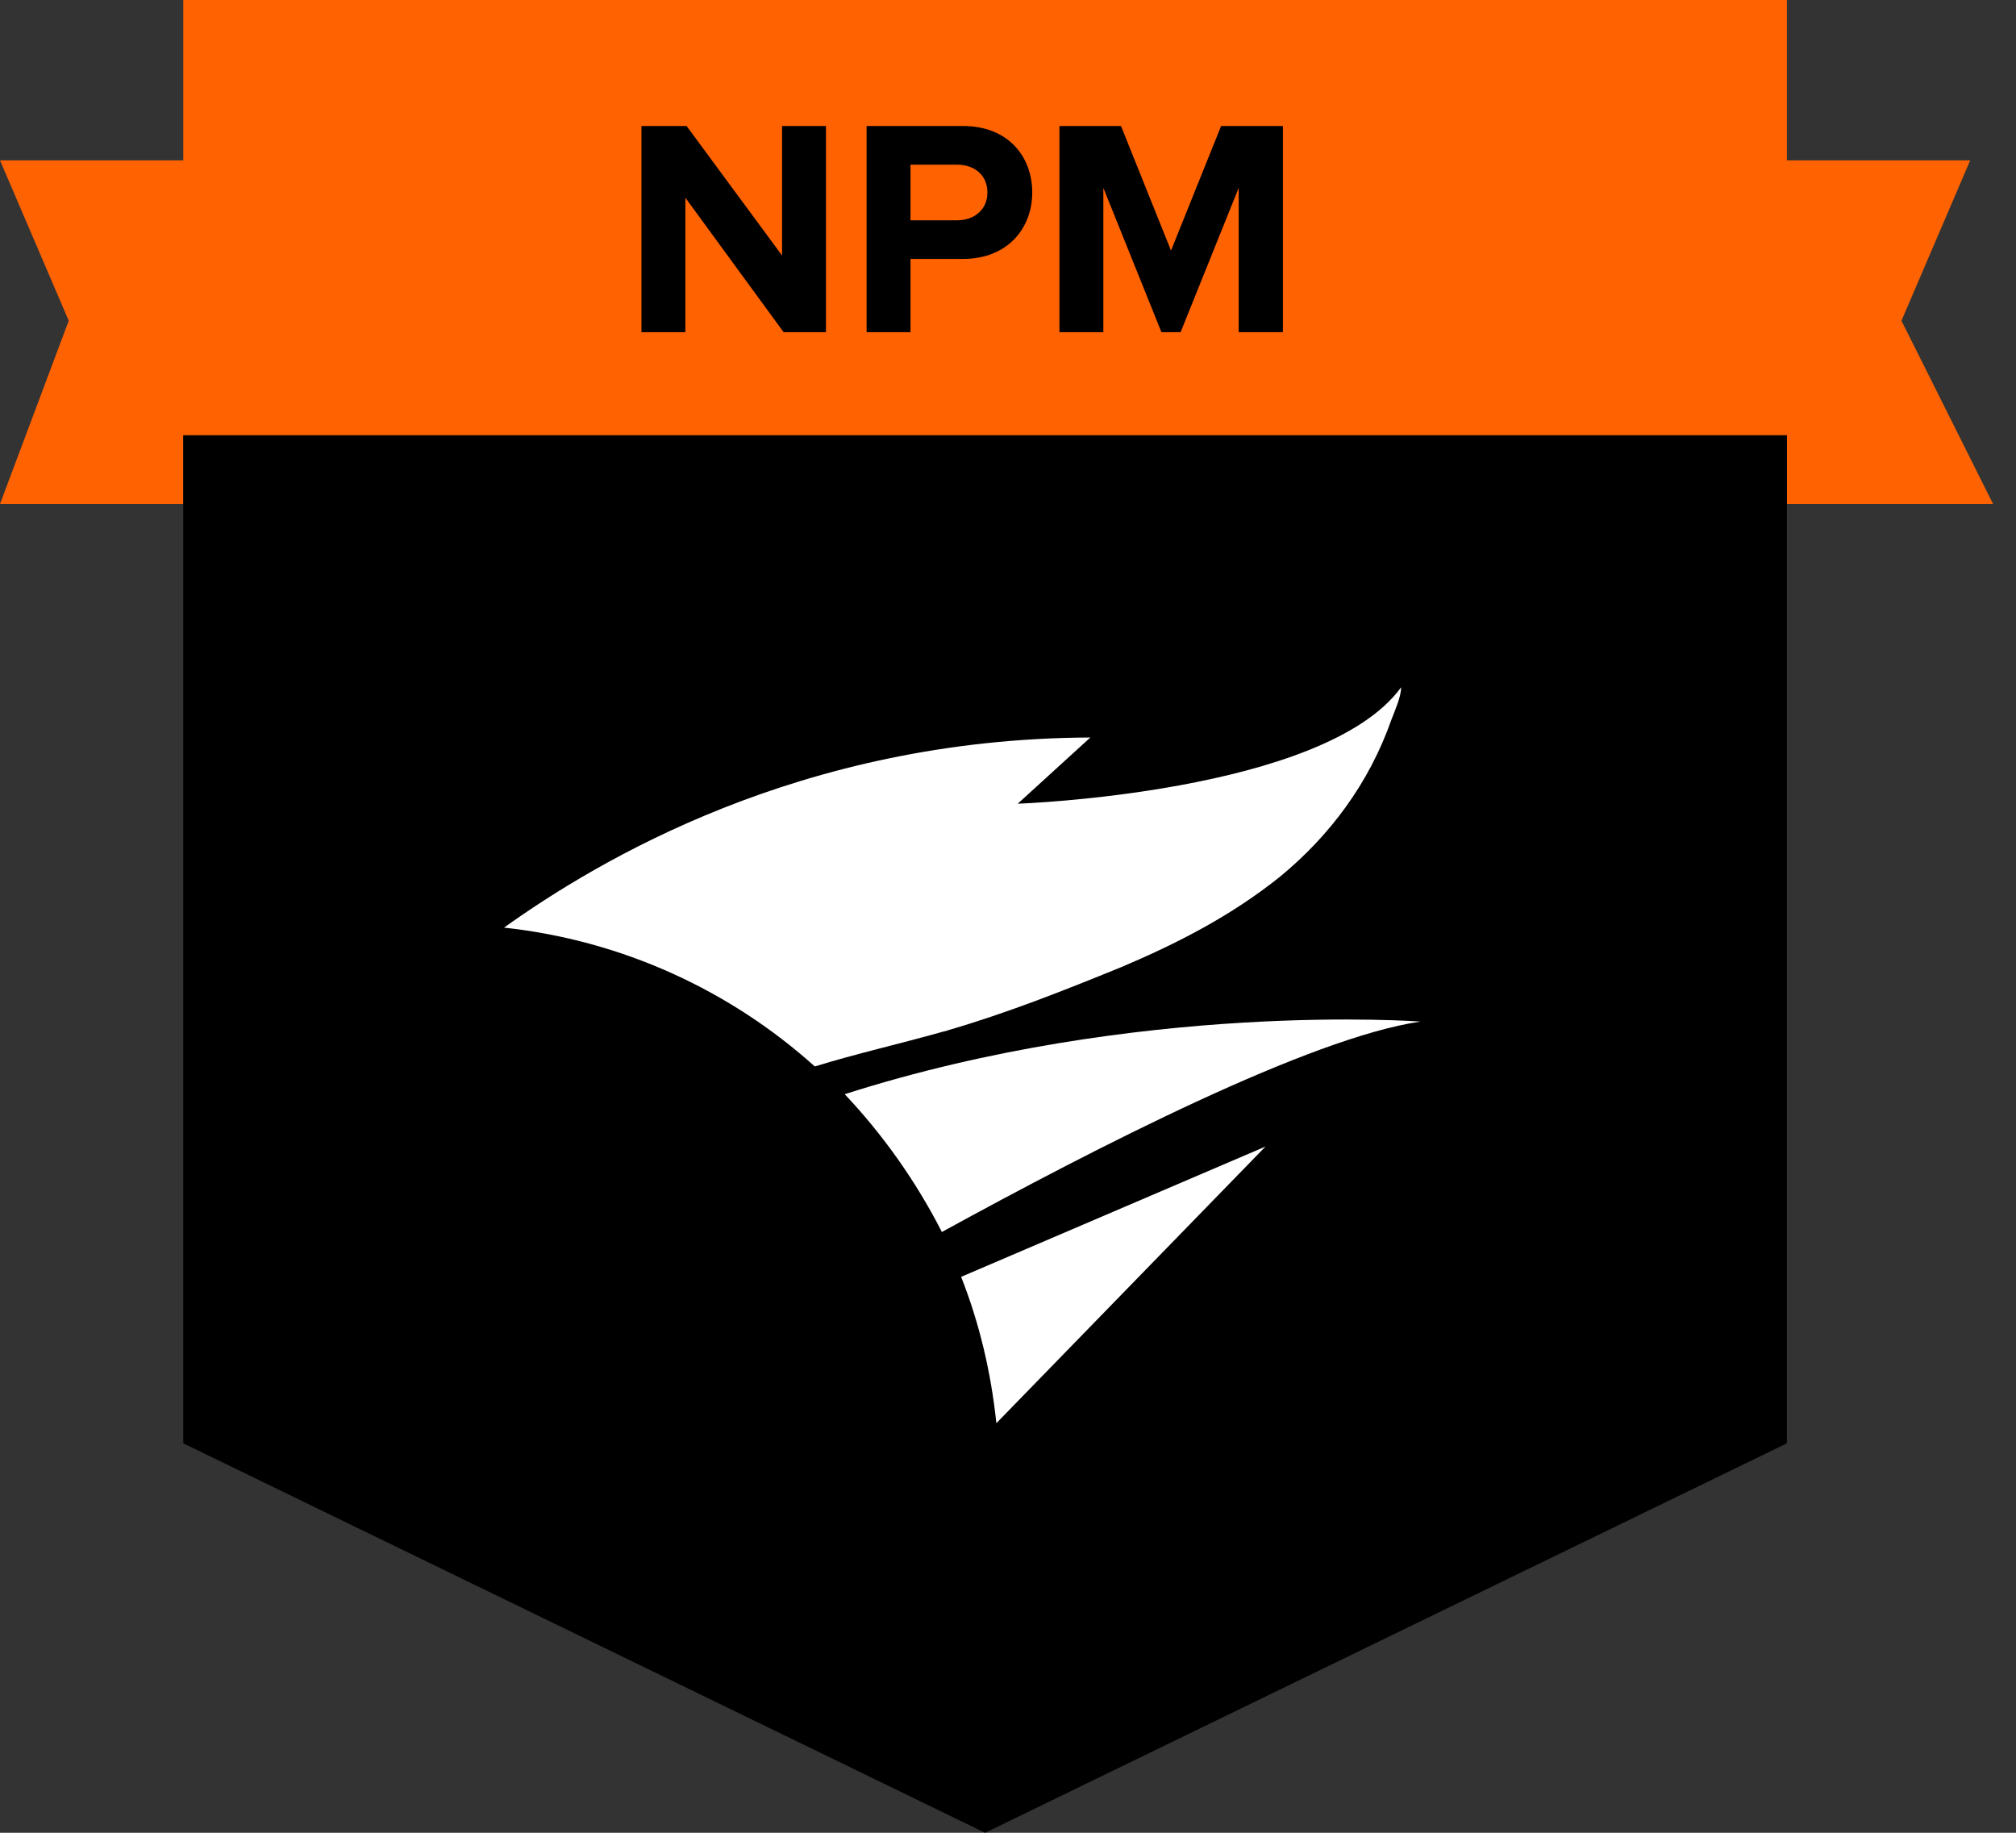
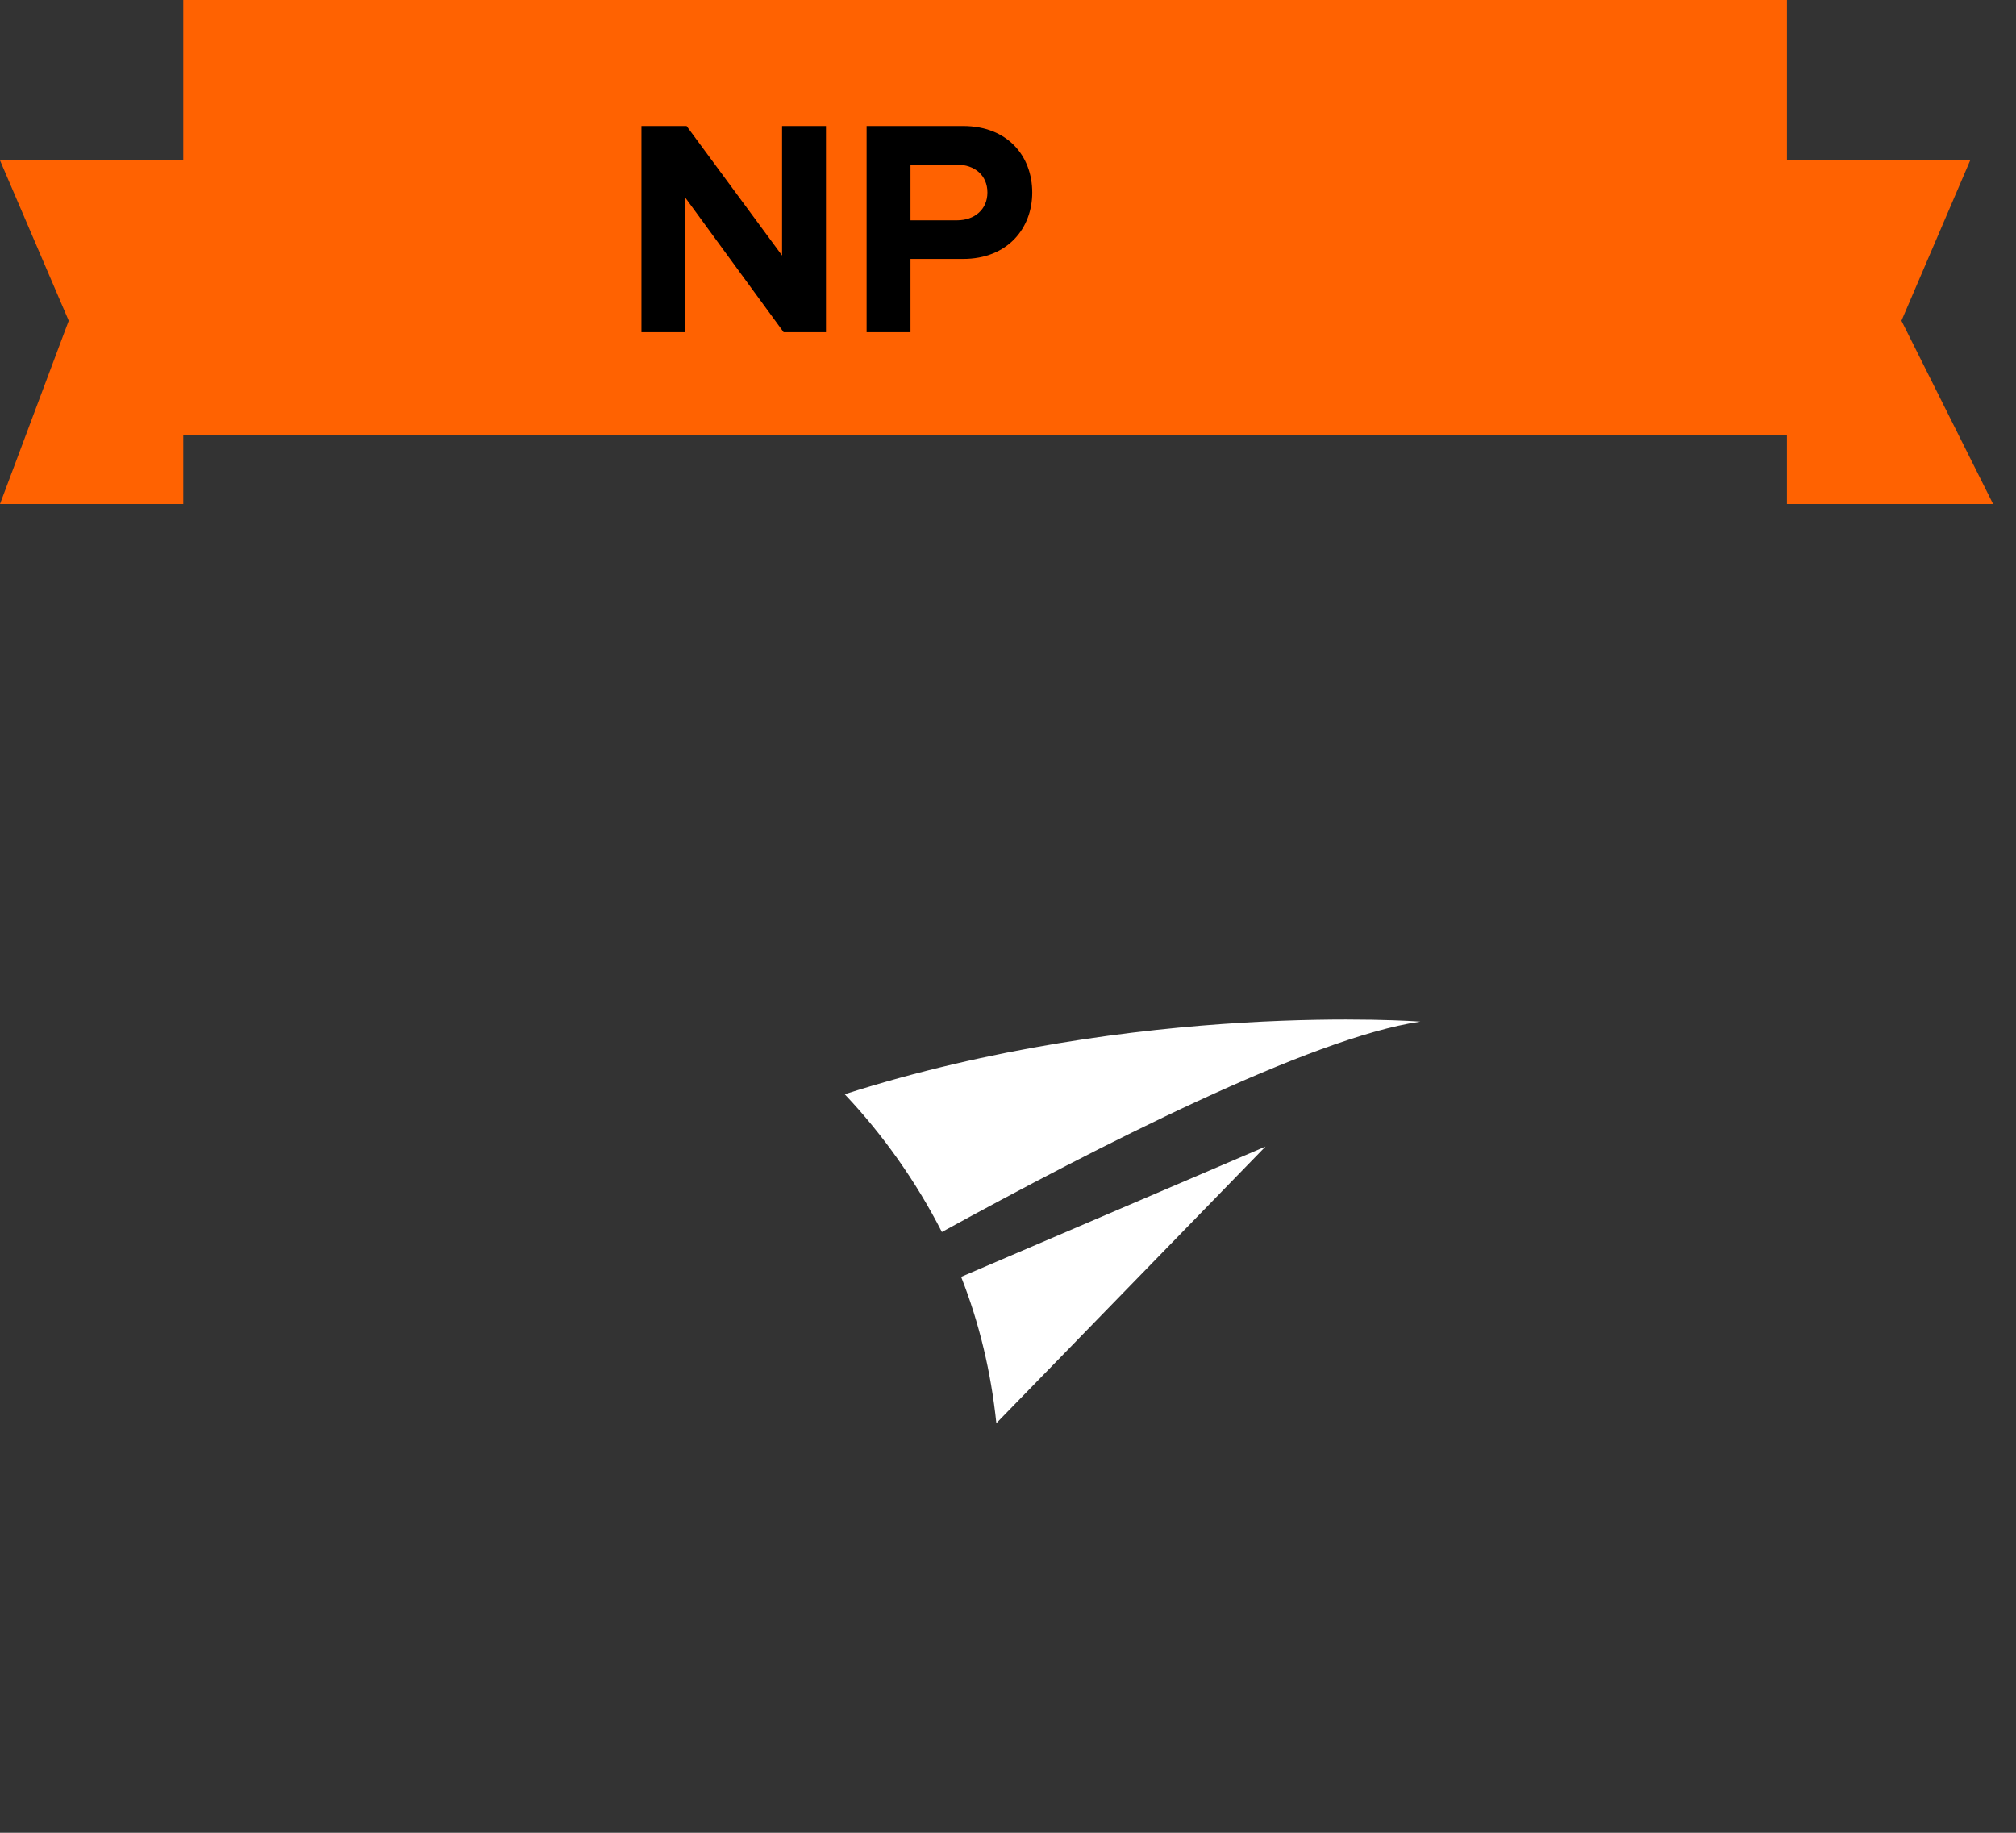
<svg xmlns="http://www.w3.org/2000/svg" width="44" height="40" viewBox="0 0 44 40" fill="none">
  <rect x="0" y="0" width="44" height="40" fill="#333333" stroke="none" />
  <path d="M4 3.5H0L1.5 7L0 11H4V9.5H39V11H43.5L41.5 7L43 3.5H39V0H4V3.5Z" fill="#FF6201" />
-   <path d="M28 7.25H27.035V4.1L25.767 7.25H25.349L24.081 4.1V7.25H23.123V2.75H24.466L25.558 5.469L26.651 2.75H28V7.25Z" fill="black" />
  <path d="M19.872 7.25H18.914V2.75H21.019C21.997 2.75 22.529 3.412 22.529 4.201C22.529 4.983 21.99 5.651 21.019 5.651H19.872V7.25ZM20.89 4.808C21.268 4.808 21.551 4.572 21.551 4.201C21.551 3.823 21.268 3.594 20.89 3.594H19.872V4.808H20.89Z" fill="black" />
  <path d="M18.027 7.25H17.103L14.958 4.315V7.25H14V2.75H14.985L17.069 5.577V2.75H18.027V7.25Z" fill="black" />
-   <path d="M39 9.5H4V31.5L21.5 40L39 31.5V9.5Z" fill="black" />
-   <path d="M20.534 22.529C20.604 22.506 20.65 22.506 20.697 22.483C21.979 22.11 23.215 21.62 24.473 21.107C25.685 20.594 26.874 19.988 27.946 19.126C29.019 18.24 29.881 17.098 30.371 15.699C30.441 15.513 30.58 15.21 30.58 15C28.902 17.308 22.212 17.541 22.212 17.541L23.797 16.096C17.457 16.119 13.028 18.799 11 20.245C13.587 20.524 15.942 21.62 17.783 23.275C18.692 22.995 19.625 22.785 20.534 22.529Z" fill="white" />
-   <path d="M31 22.296C31 22.296 24.846 21.83 18.436 23.881C19.275 24.767 19.998 25.793 20.557 26.888C23.914 25.047 28.599 22.646 31 22.296Z" fill="white" />
+   <path d="M31 22.296C31 22.296 24.846 21.83 18.436 23.881C19.275 24.767 19.998 25.793 20.557 26.888C23.914 25.047 28.599 22.646 31 22.296" fill="white" />
  <path d="M20.977 27.867C21.373 28.87 21.629 29.942 21.746 31.061L27.62 25.023L20.977 27.867Z" fill="white" />
</svg>